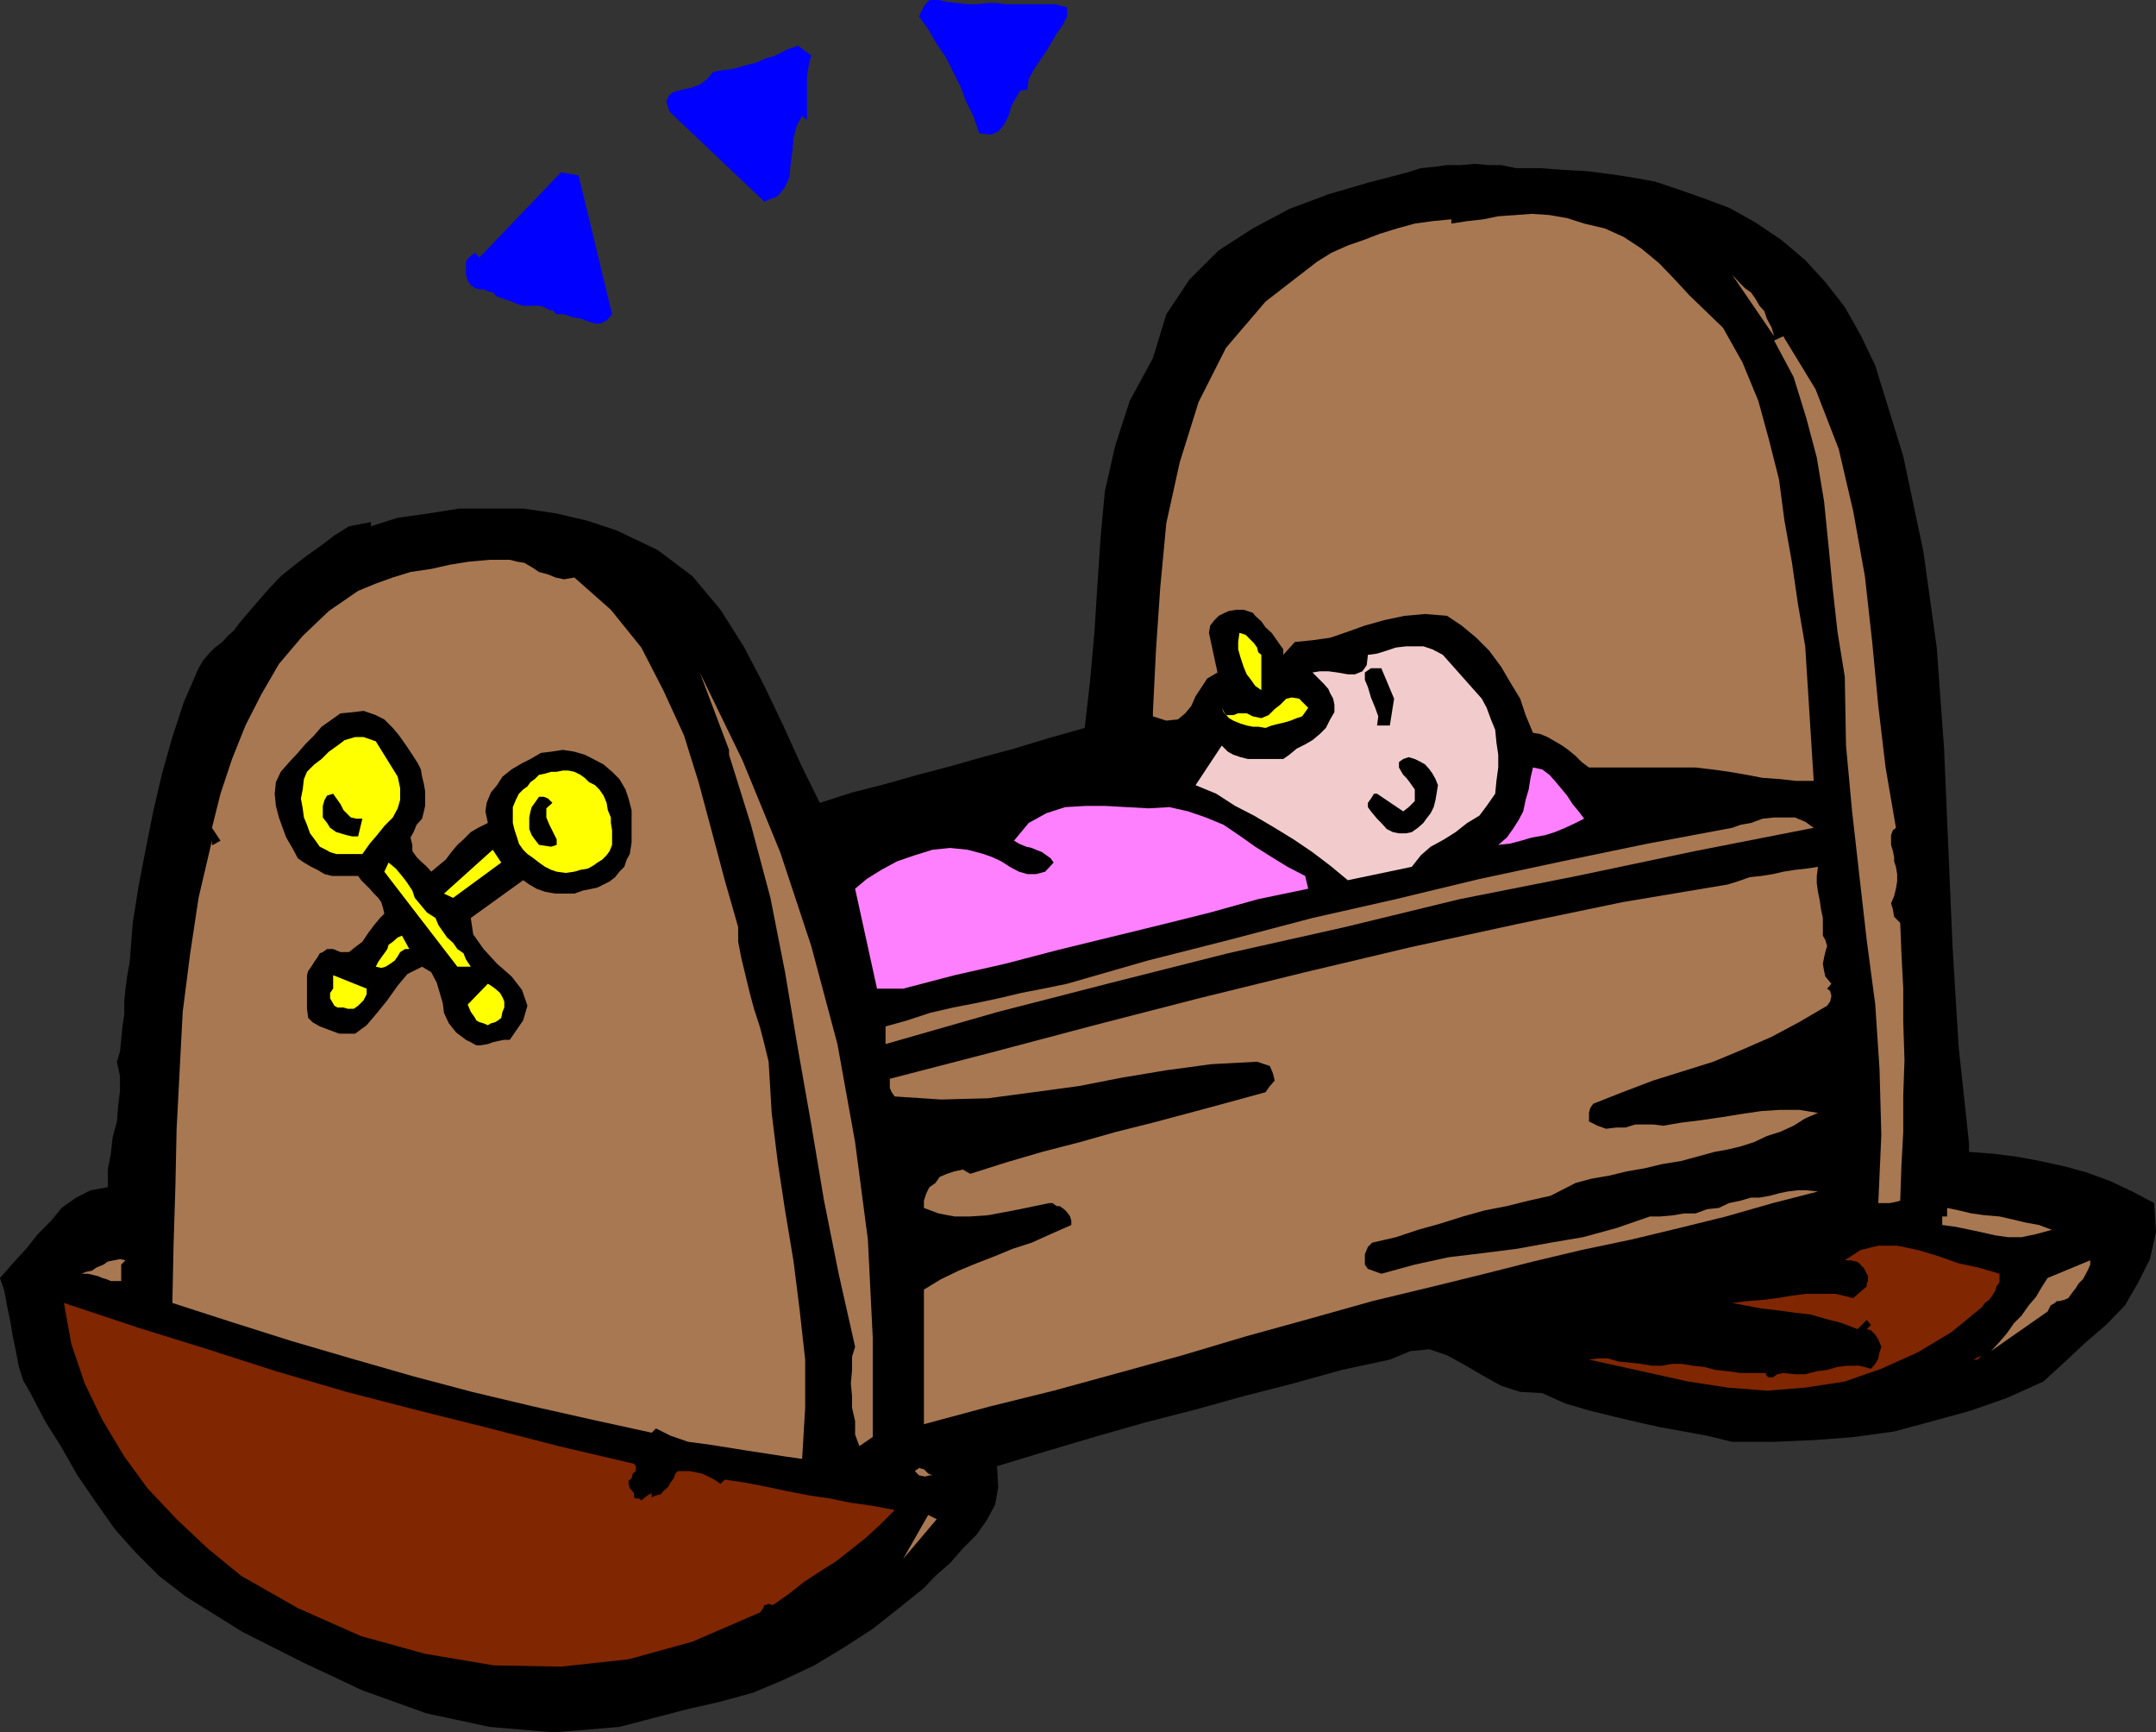
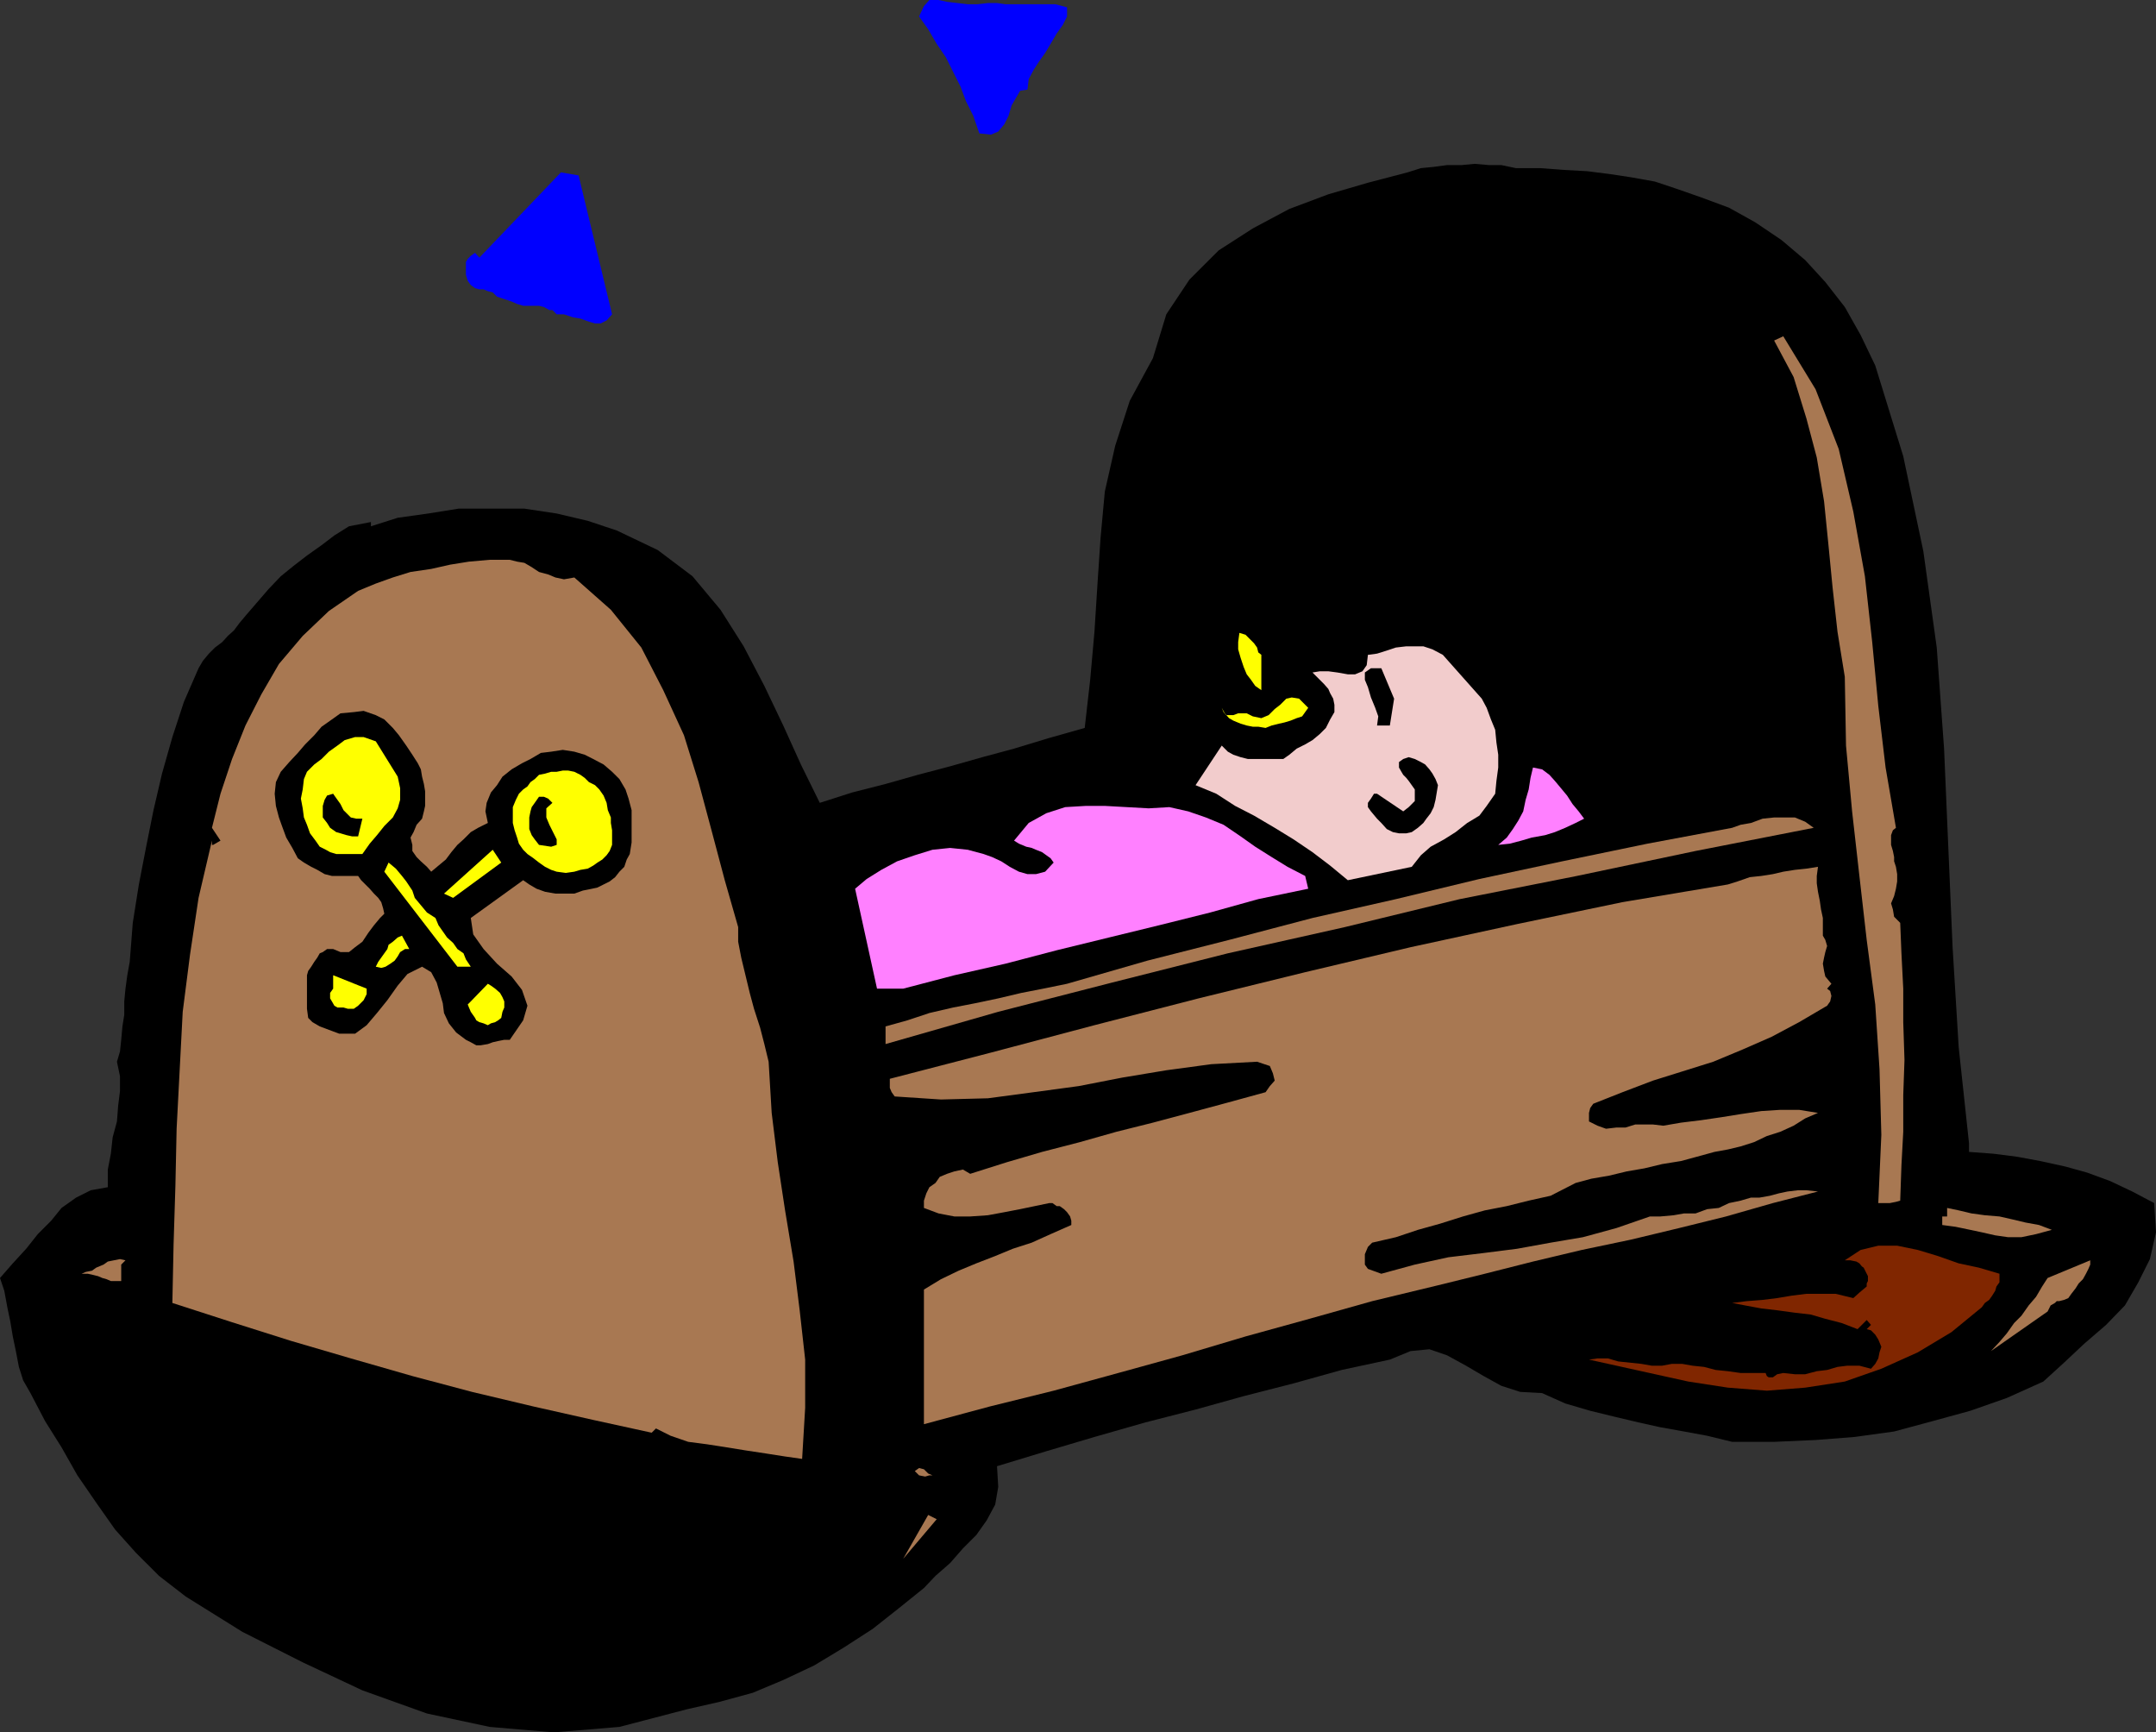
<svg xmlns="http://www.w3.org/2000/svg" width="354" height="284.398">
  <rect width="100%" height="100%" fill="#333333" stroke="none" />
  <path fill="#00f" d="M175.203 1.2v1.5l-.703 1.402-1 1.398-1 1.7-.898 1.5-1 1.402-.899 1.398-.8 1.5-.2 1.7-1.203.198-.7 1.204-.698 1.199-.5 1.699-.7 1.398-1 1.204-1.199.5-1.902-.204-1-2.898-1.2-2.398-.898-2.403-1.203-2.398-1.2-2.403-1.5-2.199-1.398-2.398-1.5-2.102.801-1.699.899-1h1.5l1.398.3 1.703.2 1.7.2h1.597l1.703-.2h1.5l1.399.2h8.199l1.902.5" />
  <path d="M248.902 27.602h4l3.899.296 3.8.204 3.899.5 3.3.5 3.903.699L275.301 31l4 1.398 4.601 1.704 4.301 2.398 4.297 2.898 3.902 3.301 3.301 3.602 3.2 4.097L305.5 55l2.402 5 4.598 14.898 3.3 15.602 2.2 15.8 1.203 16.598 1.399 32.602 1 16.398L323.3 187.7v1.403l4 .296 3.902.5 3.797.704 4.102.898 3.601 1 3.797 1.398 3.602 1.704 3.601 1.898.297 4.8-1 4.4-1.898 3.8-2.2 3.8-3.101 3.2-3.598 3.102-3.3 3.097-3.403 3.102-6 2.699-6 2.102-6.2 1.699L311 235l-6.5.898-6.398.5-6.801.301h-6.899l-4.101-1L276.5 235l-3.898-.7-3.602-.8-3.797-.898-4.101-1-4.102-1.204-3.797-1.699-3.601-.199-3.102-1-2.898-1.602-2.899-1.699-3.101-1.699-2.899-1-3.101.3-3.399 1.4-7.902 1.698-7.899 2.204-8.199 2.097-7.902 2.2-8.2 2.101-8.398 2.398-8.101 2.403-7.899 2.398.2 3.403-.5 2.898-1.403 2.602-1.7 2.398-2.198 2.2-2.102 2.402-2.398 2.097-1.899 2-4.101 3.301-4.301 3.398-4.801 3.102-4.797 2.898-5.101 2.403-5 2.097-5.5 1.5-5.301 1.204-11.098 2.898-10.8.898-10.5-.898-10.301-2.2-10.602-3.8-9.797-4.602-9.902-5-9.301-5.796-4.398-3.403-3.801-3.8-3.399-3.797-3.101-4.403-3.098-4.5-2.601-4.597-2.7-4.301L5 228.699l-1.2-2.097-.698-2.204-.5-2.597-.5-2.403L1.703 217l-.5-2.398-.5-2.704L0 209.801l2.102-2.403L4.3 205l1.902-2.398 2.2-2.204 1.699-2.097 2.398-1.7 2.402-1.203 2.801-.5V192l.5-2.602.297-2.699.703-2.597.2-2.602.3-2.398v-2.403l-.5-2.398.5-1.7.2-1.902.199-2.199.3-1.898v-2.204l.2-2.097.3-2.2.399-2.203.5-6.398 1-6.3L24 139l1.203-6 1.399-6 1.699-6 1.902-5.8 2.399-5.5.699-1.2 1-1.2 1-1 1.199-.902.902-1 1-.898.899-1.2 1-1.198 1.902-2.204 1.899-2.199 2-2.097 2.101-1.704 2.2-1.699L52.8 89.5l2.101-1.602 2.399-1.5 3.601-.699v.7l4.4-1.399 5-.7 5-.8h10.8l5.301.8 5.098 1.2 4.8 1.602L108 90.3l5.703 4.3 4.598 5.5 3.8 6 3.399 6.5 3.102 6.5 2.898 6.399 3.102 6.3 5.3-1.698 5.5-1.403 5.301-1.5L156 125.8l5.3-1.5 5.2-1.403 5.602-1.699 6-1.699.898-7.898.703-7.903.5-7.898.5-7.5.7-7.602 1.699-7.5L185.5 65.8l3.8-7 2.2-7.2 3.8-5.703 4.802-4.796 5.601-3.602 6-3.2 6.399-2.402 6.5-1.898 6.5-1.7 2.199-.698 2.101-.204 2.2-.296H240l2.102-.204 2.398.204h2l2.402.5" />
-   <path fill="#00f" d="m133.203 9.102-.3 1-.2 1.199-.203 1.199v7.2l-.797-.7-.902 1.7-.5 1.902-.2 2.097-.3 2.403-.2 2-.699 1.597-1.199 1.5-2.203.903L109.902 18.3l-.5-1.7.5-1 .7-.5 1.5-.402 1.398-.3 1.402-.5 1.2-.899 1-1.2 1.699-.3 1.699-.2 1.602-.5 2-.5 1.601-.698 1.7-.5 1.699-.903L131 7.5l2.203 1.602" />
-   <path fill="#a87852" d="m260.102 36.7 3.398.8 3.102 1.398 2.898 1.903 2.902 2.398L275 45.9l2.402 2.601 2.7 2.602 2.8 2.699 3.2 5.699 2.601 6.3 1.7 6.2 1.699 6.7.898 6.8 1.203 6.7 1 6.902 1.2 7 1.398 22.097h-2.899l-2.601-.3-2.899-.2-2.601-.5-2.899-.5-2.902-.398-2.598-.301h-17.5l-1.199-.898-1-1-1.203-1-1-.704-2.398-1.398-1.2-.5-1.199-.2-1.203-2.902-.898-2.699-1.7-2.8-1.402-2.399-2-2.7-2.098-2.1-2.402-2-2.398-1.598L234 100.8l-3.398.3-3.301.7-3.2.898-2.8 1-2.899 1-2.902.403-2.898.296-1.899 2.102v-.898l-.5-.704-.703-1-.7-1-1-.898-.698-1-1-.898-.399-.5-1.5-.5H203l-1.2.199-.698.3-1 .5-.7.7-.699.898-.203 1.2 1.402 6.5-1.699 1-.902 1.402-1 1.5-.7 1.597-1 1.204-1.199 1-1.902.199-2.2-.7v-.703l.5-10.097.7-10.301 1-10.602 2.203-10L196.801 66l4.5-8.898 6.5-7.602 8.402-6.5 2.399-1.5 2.699-1.2 2.601-.902 2.598-1 2.902-.898 2.899-.8 2.902-.4 3.098-.3v.7l2.601-.4 2.7-.3 2.398-.5 2.902-.2 2.598-.198 2.902.199 2.899.5 2.8.898m25.699 9.903.7.699 1 .699.703 1 .7 1.2.8.902.399 1.199.8 1.5.399 1.398-6.899-10.097 1.399 1.5" />
  <path fill="#00f" d="m100.5 51.602-.898 1-1 .5h-.899l-1-.301-1.402-.5-1.2-.2-1.5-.5h-1.199l-.699-.703h-.5l-.902-.5-.801-.199h-2.598l-1-.3L84 49.5l-1.5-.5-.898-.3-.7-.7-.8-.2-.7-.3h-.699L78 47.3l-.7-.5-.5-.698-.3-1V43l.3-.5.5-.5.7-.5.703.8 13.399-14 2.898.5 5.5 22.802" />
  <path fill="#a87852" d="m311.3 135.898-.5.403-.3.8v1.598l.3 1 .2 1v.7l.3.902.2 1.199v1.2l-.2 1.198-.3 1.204-.5 1.199.3 1 .2 1.199 1 1 .203 5 .297 5.8v5.5l.203 6.2-.203 5.8v6l-.297 5.5-.203 5.802-.7.199-1 .199h-1.898l.5-11.2-.3-10.8-.7-10.602-1.402-10.597-1.2-10.5-1.198-10.602-1-10.8-.2-11.297-1.199-7.403-.8-7.199-.7-7.2-.703-7-1.2-7.198-1.698-6.403-2.102-6.8-3.2-6 1.5-.7 5.302 8.7 3.8 9.8L304.301 84l1.902 10.602 1.2 10.796 1 10.5L309.601 126l1.699 9.898M94.3 94.8l6 5.302 5 6.199 3.602 7 3.399 7.398 2.402 7.7 2.2 8.203L119 144.5l2.203 7.7v2.402l.5 2.597.7 2.903.699 2.898.699 2.602 1 3.097.699 2.7.703 2.902.5 8.398 1 8.102 1.2 7.898 1.398 8.403 1 8 .902 8.097v7.903l-.5 8.398-2.8-.398-3.2-.5-3.3-.5-3.102-.5-3.2-.5-3.101-.403-2.898-1-2.399-1.199-.703.7-9.598-2.098-9.8-2.204L77.5 228.5l-9.797-2.602L57.602 223l-9.899-2.898-9.8-3.102-9.602-3.102.199-9.597.3-9.602.2-9.398.5-9.602.5-9.597 1.203-9.403 1.399-9.3L34.8 138v.7h.2l1.203-.7-1.402-2.102 1.402-5.597 1.899-5.7 2.199-5.5L42.902 114l2.899-5 3.902-4.602L54 100.301 58.8 97l2.903-1.2 2.797-1 2.902-.902 3.399-.5 3.101-.699L77 92.2l3.402-.3h3.301l1.2.3 1.199.2 1.199.703 1.199.796 1.5.403 1.203.5 1.399.3 1.699-.3" />
  <path fill="#ff0" d="M207.102 107.5v5.8l-1-.698-.7-1-.699-.903-.5-1.199-.5-1.5-.402-1.398v-1.204l.199-1.5 1 .301 1.402 1.403.5.699.2.8.5.399" />
  <path fill="#f2cccc" d="m243.3 114.7.802 1.5.699 1.902.699 1.699.203 2.097.297 2V126l-.297 2.2-.203 2.1-1.398 2-1.2 1.598-2 1.204-1.902 1.5-1.898 1.199-2.2 1.199-1.601 1.398-1.5 1.903-10.5 2.199-2.899-2.398-2.902-2.204-3.098-2.097-3.101-1.903-3.399-2-3.101-1.597-3.098-2-3.402-1.403 4.3-6.5 1 1 .899.5 1.203.403 1.2.3h5.8l1-.703 1.2-1 1.398-.699 1.199-.699 1.203-1 1-1 .7-1.398.699-1.204V115.7l-.2-1-.5-.898-.3-.7-.7-.8-1.902-1.903 1.203-.199h1.399l1.5.2 1.699.3h1.199l1.203-.5.7-1 .199-1.699 1.5-.2 1.601-.5 1.5-.5 1.7-.198h2.8l1.5.5 1.7.898 6.398 7.2" />
  <path d="m228.902 114.7-.699 4.402h-2.101l.199-1.5-.5-1.403-.7-1.699-.5-1.7-.5-1.198v-1.204l1-.699h1.7l2.101 5" />
-   <path fill="#a87852" d="m143.3 235.898-2.198 1.5-.7-1.898v-2.2l-.5-2.198v-1.903l-.199-2.097.2-2.204V222.7l.5-1.597-2.7-12-2.402-12-2.098-12.5-2.203-12.5-2.098-12.5-2.402-12.204-3.2-12-3.597-11.5v-.796l-4.8-12.704 7 14.403 6.199 15.097 5.101 15.403 4.297 16.097 2.902 16.102 2.098 16 .8 16.102v16.296" />
  <path fill="#ff0" d="m214.8 116.2-.5.698-.5.704-.898.296-1 .403-1 .3-.902.2-1.2.3-1 .399-1.198-.2h-.899l-1-.198-1-.301-1.203-.5-.7-.403-.698-.796-.5-.903.3.7.399.5h1.199l.8-.297h1.403l1 .5 1.399.296 1.199-.5 1-1 .902-.699 1-1 .899-.199 1.199.2 1.5 1.5" />
  <path d="m68.602 125.3.5 1 .199 1.2.3 1.2.2 1.198v2.403l-.2.898-.3 1.2-.899 1-.5 1.203-.5.898.301 1.2v1l.7 1 .699.698 1 .903.699.8 1.199-1 1.203-1 .899-1.203 1-1.199 1-.898 1.199-1.2 1.199-.703 1.602-.796-.399-1.903.2-1.398.699-1.7 1-1.203.898-1.398 1.5-1.2 1.703-1 1.399-.698 1.699-1 1.699-.204 1.902-.296 1.899.296 1.699.5 1.402.704 1.7.898 1.398 1.2 1.203 1.198 1 1.704.5 1.5.5 1.898v5.3l-.3 1.9-.5.902-.403 1.199-.797.8L101 144l-.898.7-2 1-.899.198-1.5.301-1.402.5h-3.098l-1.703-.3-1.398-.5-1.2-.7-1-.699-8.601 6.2.402 2.698 1.7 2.403 2.199 2.398L84 160.301l1.703 2.199.899 2.602-.7 2.398-2.199 3.2h-.902l-1 .198-.899.204-.8.296-1.2.204h-.699l-.902-.5-.801-.403-1.598-1.199-1.199-1.5-.8-1.7-.2-1.6-1-3.4-.902-1.698-1.5-.903-2.399 1.2-1.601 1.902-1.7 2.398-1.699 2.102-1.699 2-1.902 1.398h-2.598L52.5 168.5l-1.2-.7-.698-.698-.2-1.5v-5.5l.2-.704.5-.699.5-.8.5-.7.398-.699.5-.2.703-.5h1l1.2.5H57.3l1-.8 1.199-.898 1-1.5.902-1.204 1-1.199.7-.699-.2-.898-.3-1-.5-.704-.7-.699-.699-.8-.703-.7-.7-.699-.5-.7h-4.3l-1.2-.3-1.198-.7-1-.5-1.2-.698-1-.704L48 139.2l-1-1.699-.7-1.898-.5-1.403-.5-1.898-.198-2 .199-1.903.8-1.699 1.399-1.597 1.402-1.5 1.2-1.403 1.5-1.5 1.199-1.398 1.699-1.2 1.402-1 2.2-.203 1.601-.199 2 .7 1.399.703L64.5 119.5l1 1.2 1.203 1.698 1 1.5.899 1.403" />
  <path fill="#ff0" d="m65.3 127.5.403 1.898v1.903l-.402 1.398-.801 1.5-1.398 1.403-1.2 1.5-1.199 1.398-1.203 1.7h-4.297l-1-.302-.703-.398-1-.5-.7-1-.898-1.2-.5-1.402-.5-1.199-.199-1.5-.3-1.597.3-1.5.2-1.704.5-1.199 1.199-1.199 1.199-.898L54 123.398l1.402-1 1.2-.898 1.699-.5h1.402l2 .7 3.598 5.8" />
  <path d="m236.102 128.898-.2 1.204-.199 1.199-.3 1.199-.5 1-.7.898-.5.704-.902.796-1 .704-.899.199h-1.199l-1-.2-1-.5-.902-1-.7-.703-1-1.199-.5-.699v-.7l.5-.698.5-.801h.5l4.301 2.898.899-.699 1-1v-1.898l-.5-.704-.5-.699-.399-.5-.5-.5-.3-.5-.399-.699v-.898l.7-.5.898-.301 1 .3 1 .5.699.399.703.8.5.7.5.898.399 1" />
  <path fill="#ff80ff" d="m260.102 134.398-1.399.704-1.703.796-1.7.704-1.597.5-2.203.398-1.7.5-1.898.5-1.902.2 1.402-1.2 1-1.398.899-1.403.8-1.5.399-1.898.5-1.7.3-1.902.403-1.699 1.5.3 1.2.9.898 1 1 1.198 1 1.204.902 1.398 1 1.2.899 1.198" />
  <path fill="#ff0" d="m98.402 129.602.7 1 .5 1.199L99.8 133l.5 1.2v.902l.199 1.199v2.398l-.398 1-.5.7-.7.703-.8.5-.7.5-.902.5-1.2.199-1 .3-1.398.2-1.5-.2-.902-.3-1-.5-1-.7-.898-.703-1-.699-.7-.699-.699-1-.3-1-.403-1.2-.297-1.198V132.5l.5-1.2.5-1 .7-.698.699-.5.5-.704.699-.5.699-.699 1-.199 1-.3h.902l1-.2h.899l1 .2 1 .5.699.5.703.698 1 .5.7.704" />
  <path d="m59.5 134.398-.7 2.903h-1l-.898-.2-1-.3-.699-.2-1-.703-.5-.796-.703-.903v-1.898l.3-1 .403-.7 1-.3.2.3 1 1.399.5 1 1.199 1.2.898.198h1m31.203-2.598-1 .9v1.5l.5 1.198.7 1.403.5 1v.898L90.5 139l-2-.3-.7-.9-.5-.698-.398-1v-1.903l.2-1 .199-.699.5-.7.699-1h.8l.7.302.703.699" />
  <path fill="#ff80ff" d="m214.3 143.8.5 2.098-8.198 1.704-7.899 2.199-8.402 2.097-8.2 2L173.5 156l-8.398 2.2-8.399 1.902-8.402 2.199H144l-3.598-16.403 1.899-1.597 2.402-1.5 2.598-1.403 2.902-1 2.899-.898 2.898-.3 2.902.3 2.598.7 1.402.5 1.5.698 1.399.903 1.5.8 1.402.399h1.399l1.5-.398 1.398-1.5-.5-.704-1.398-1-1-.398-.7-.3-.902-.2-1.2-.5-.8-.5 2.402-2.898 2.899-1.602 3.101-1 3.399-.2h3.101l3.598.2 3.602.2 3.398-.2 3.102.7 2.898 1 2.902 1.198 2.801 1.903 2.399 1.699 2.699 1.7 2.601 1.6 2.899 1.5" />
  <path fill="#a87852" d="m297.8 135.898-19.398 3.801-19.5 4.102-19.199 3.8-18.902 4.598-19.2 4.301-19 4.8-18.699 4.802-18.5 5.296V168.5l3.598-1 3.602-1.2 3.898-.902 3.602-.699 3.8-.8 3.801-.899 3.598-.7 3.902-.8 13.2-3.8 13.398-3.4 13.699-3.6 13.703-3.098 13.7-3.301 13.597-2.903 14-2.898 13.902-2.602 1.399-.5 1.699-.296 1.902-.704 1.899-.199h3.402l1.7.7 1.398 1" />
  <path fill="#ff0" d="m74.402 147.398-1.5-.699 8-7.199 1.399 2.102-7.899 5.796M71.5 150.7l.5 1.198.703 1 .7 1 1 .903.699 1 1 .699.398 1 .8 1.2h-2.198l-12-15.598.699-1.5 1.199 1 1 1.199.703.898 1 1.5.399 1.2 1 1.203 1 1.199 1.398.898" />
  <path fill="#a87852" d="m298.5 142.3-.2 1.5v1.2l.2 1.398.3 1.5.2 1.403.3 1.398v2.903l.403.699.297 1-.297 1-.203.898-.2 1 .2 1.2.203.902 1 1.199-.703.8.5.4.203.8-.203.898-.5.704-4.598 2.699-4.5 2.398-4.8 2.102-4.801 2-5.098 1.597-4.8 1.5-5 1.903-4.801 1.898-.5.7-.2.8v1.403l1.399.699 1.402.5 1.7-.2h1.5l1.597-.5h2.902l1.7.2 2.898-.5 3.3-.403 3.403-.5 3.098-.5 3.402-.5 3.098-.199h3.101l3.098.5-2.098.903-1.902 1.199-2.2 1-2.198.699-2.102 1-2.2.7-2.097.5-2.203.402-2.898.796-2.602.704-3.098.5-2.902.699-2.898.5-2.899.699-2.902.5-2.598.7-4.101 2.1-3.602.802-3.598.898-3.601.7-3.598 1-3.8 1.198-3.602 1-3.598 1.204-3.902.898-.7.7-.5 1.198v1.704l.5.699 2.2.8 5.5-1.5 5.5-1.203 5.8-.699 5.5-.699 5.5-1 5.301-.898 5.5-1.5 5.5-1.903h1.7l2.199-.199 1.699-.3h1.902l1.899-.7 1.902-.2 1.7-.8 1.898-.398 1.699-.5h1.402l1.7-.301 1.5-.403 1.398-.296 1.703-.204h1.399l1.898.204-7.398 1.898-7.7 2.2-7.699 1.902-7.902 1.898-8.098 1.7-8 1.902-7.902 2-7.7 1.898-10.8 2.602L215 216.5l-10.5 2.898-10.398 3.102-10.5 2.898L173 228.301l-10.5 2.597-10.797 2.903v-22.102L154.5 210l2.902-1.398 2.899-1.204 3.101-1.199 2.899-1.199 3.101-1 3.098-1.398 3.402-1.5v-.704l-.199-.699-.5-.699-.5-.5-.703-.5h-.5l-.7-.5h-.5l-2.398.5-2.402.5-2.598.5-2.699.5-2.902.2h-2.598l-2.601-.5-2.399-.9v-1.198l.399-1.204.5-1 1-.699.699-1 1.199-.5 1.203-.398 1.399-.301 1.199.7 6-1.9 5.8-1.698 6.2-1.602 6-1.7 6-1.5 6-1.6 6.3-1.7 6.2-1.7.699-1 .8-.902-.3-1.199-.5-1.199-2.098-.7-7.5.4-7.402 1-7.2 1.198-7.198 1.403-7.399 1-7.5 1-7.703.199-7.598-.5-.5-.7-.3-.698v-1.5l16.601-4.301 17-4.5 17.098-4.403 17.5-4.296 17.3-4.102 17.5-3.8 17.301-3.598 17.301-2.903 1.598-.5 2-.699 1.902-.2 1.899-.3 1.699-.398 1.902-.301 1.899-.2 1.898-.3" />
  <path fill="#ff0" d="M67.203 155.8H66.5l-.797.5-.402.7-.5.7-.7.5-.8.5-.7.198-.898-.199.399-.8 1.5-2.098.199-.7.699-.5.8-.703.7-.296 1.203 2.199m-7 6.499v.9l-.5 1-.902.902-.7.5h-1l-.699-.204h-1l-.5-.296-.402-.704-.297-.5V163l.5-.7v-2.198l5.5 2.199m22.097 4.801-.5.398-.5.3-.698.2-.5.3-.7-.3-.699-.2-.5-.3-.203-.398-.7-1-.3-.704-.2-.5.5-.5 2.802-2.898.5.3.699.5.8.7.399.7.3.698v1l-.3.704-.2 1" />
  <path fill="#a87852" d="m336.902 201.898-2.601.704-2.399.5h-2.199l-2.101-.301-2.2-.5-1.902-.403-2.398-.5-2.2-.296v-1.403h.801v-1.398l1.899.398 2.101.5 2.2.301 2.398.2 2.199.5 2.102.5 2.199.402 2.101.796" />
  <path fill="#802600" d="M328.3 209.102v1.398l-.5.7-.198.698-.5.801-.5.7-.7.5-.5.703-5 4.097-5.5 3.301-6 2.7-6 2.1-6.5 1-6.3.5-6.399-.5-6.5-1-16.3-3.6 1.398-.2H264l1.703.5 3.797.398 1.703.301h1.7l1.597-.3h1.703l1.7.3 1.898.2 1.902.5 2 .203 2.098.296h4.101l.2.5.3.204h.7l.699-.5 1-.204 1.902.204h1.7l1.898-.5 1.699-.204 1.703-.5 1.598-.199h2l1.902.5.7-.8.5-.899.199-1 .3-.898-.5-1.204-.5-.796-.699-.704-.703-.199.703-.699-.703-.8-1.5 1.5-2.598-1-2.699-.7-2.402-.7-2.598-.3-2.902-.398-2.598-.301-2.703-.5-2.098-.403 2.399-.296 2.601-.204 2.399-.296 2.402-.403 2.399-.3h4.8l2.899.703 1-.903 1.199-1v-.5l.203-.398v-.801l-.203-.398-.5-1-.297-.204-.402-.5-.5-.296-1-.204h-.899l2.598-1.699 2.902-.699h3.098l3.402.7 3.301 1 3.399 1.198 3.3.704 3.399 1" />
  <path fill="#a87852" d="m20.602 206.898-.7.704v2.699h-1.699L17.5 210l-.7-.2-.698-.3-.801-.2-.899-.198h-1l.7-.301 1-.2.699-.5 1.199-.5.703-.5 1-.203 1-.199.899.2m319 6.203-.7.296-.8.204h-.399l-.3.296-.7.403-.5 1-9.3 6.5 1.398-1.5 1.199-1.403 1.203-1.699 1.2-1.199 1.199-1.7 1.199-1.402 1-1.699.902-1.398 7-2.903v.704l-.3.699-.403.8-.5.899-.7.7-.5.8-.698.898-.5.704" />
-   <path fill="#802600" d="m104.102 240.3.3.4v.8l-.5.398-.199.801-.5.403v.5l.2.699.699.8v.7l.3.199h.5l.399.3 1-.8.699-.398v.699l.703-.301.797-.2.402-.5.801-.698.399-.704.5-.699.3-.8.399-.399h2l.902.2 1 .198.7.301 1 .5.699.403.699.5.699-.704 3.402.5 3.598.704 3.3.699 3.602.699 3.399.5 3.402.7 3.598.5 3.601.698-2.402 2.403-2.398 2.199-2.399 1.898-2.402 1.903-2.7 1.699-2.601 1.7-2.398 1.902-2.7 1.898-.699-.2-.5.2h-.203l-.2.5-.5.7-.698.3-10.399 4.5-10.5 2.898-11.101 1.204-11-.204L69.8 271.5l-10.5-2.898L48.902 264l-9.3-5.3-5.5-4.5L29 249.397l-4.797-5.097-3.8-5.2-3.602-6-2.899-6-2.199-6.5-1.203-6.703 12 4 11.602 3.602 11.199 3.602 11.601 3.398 11.2 2.898 11.601 2.903 12 3.097 12.399 2.903M324 223.2l1.402-.7-.699.7zm0 0" />
  <path fill="#a87852" d="M153.102 242.2h-.5l-.7.198-1-.199-.699-.699.7-.5.8.2.7.698.699.301m-4.802 13.699 4.102-7.199 1.399.7zm0 0" />
</svg>